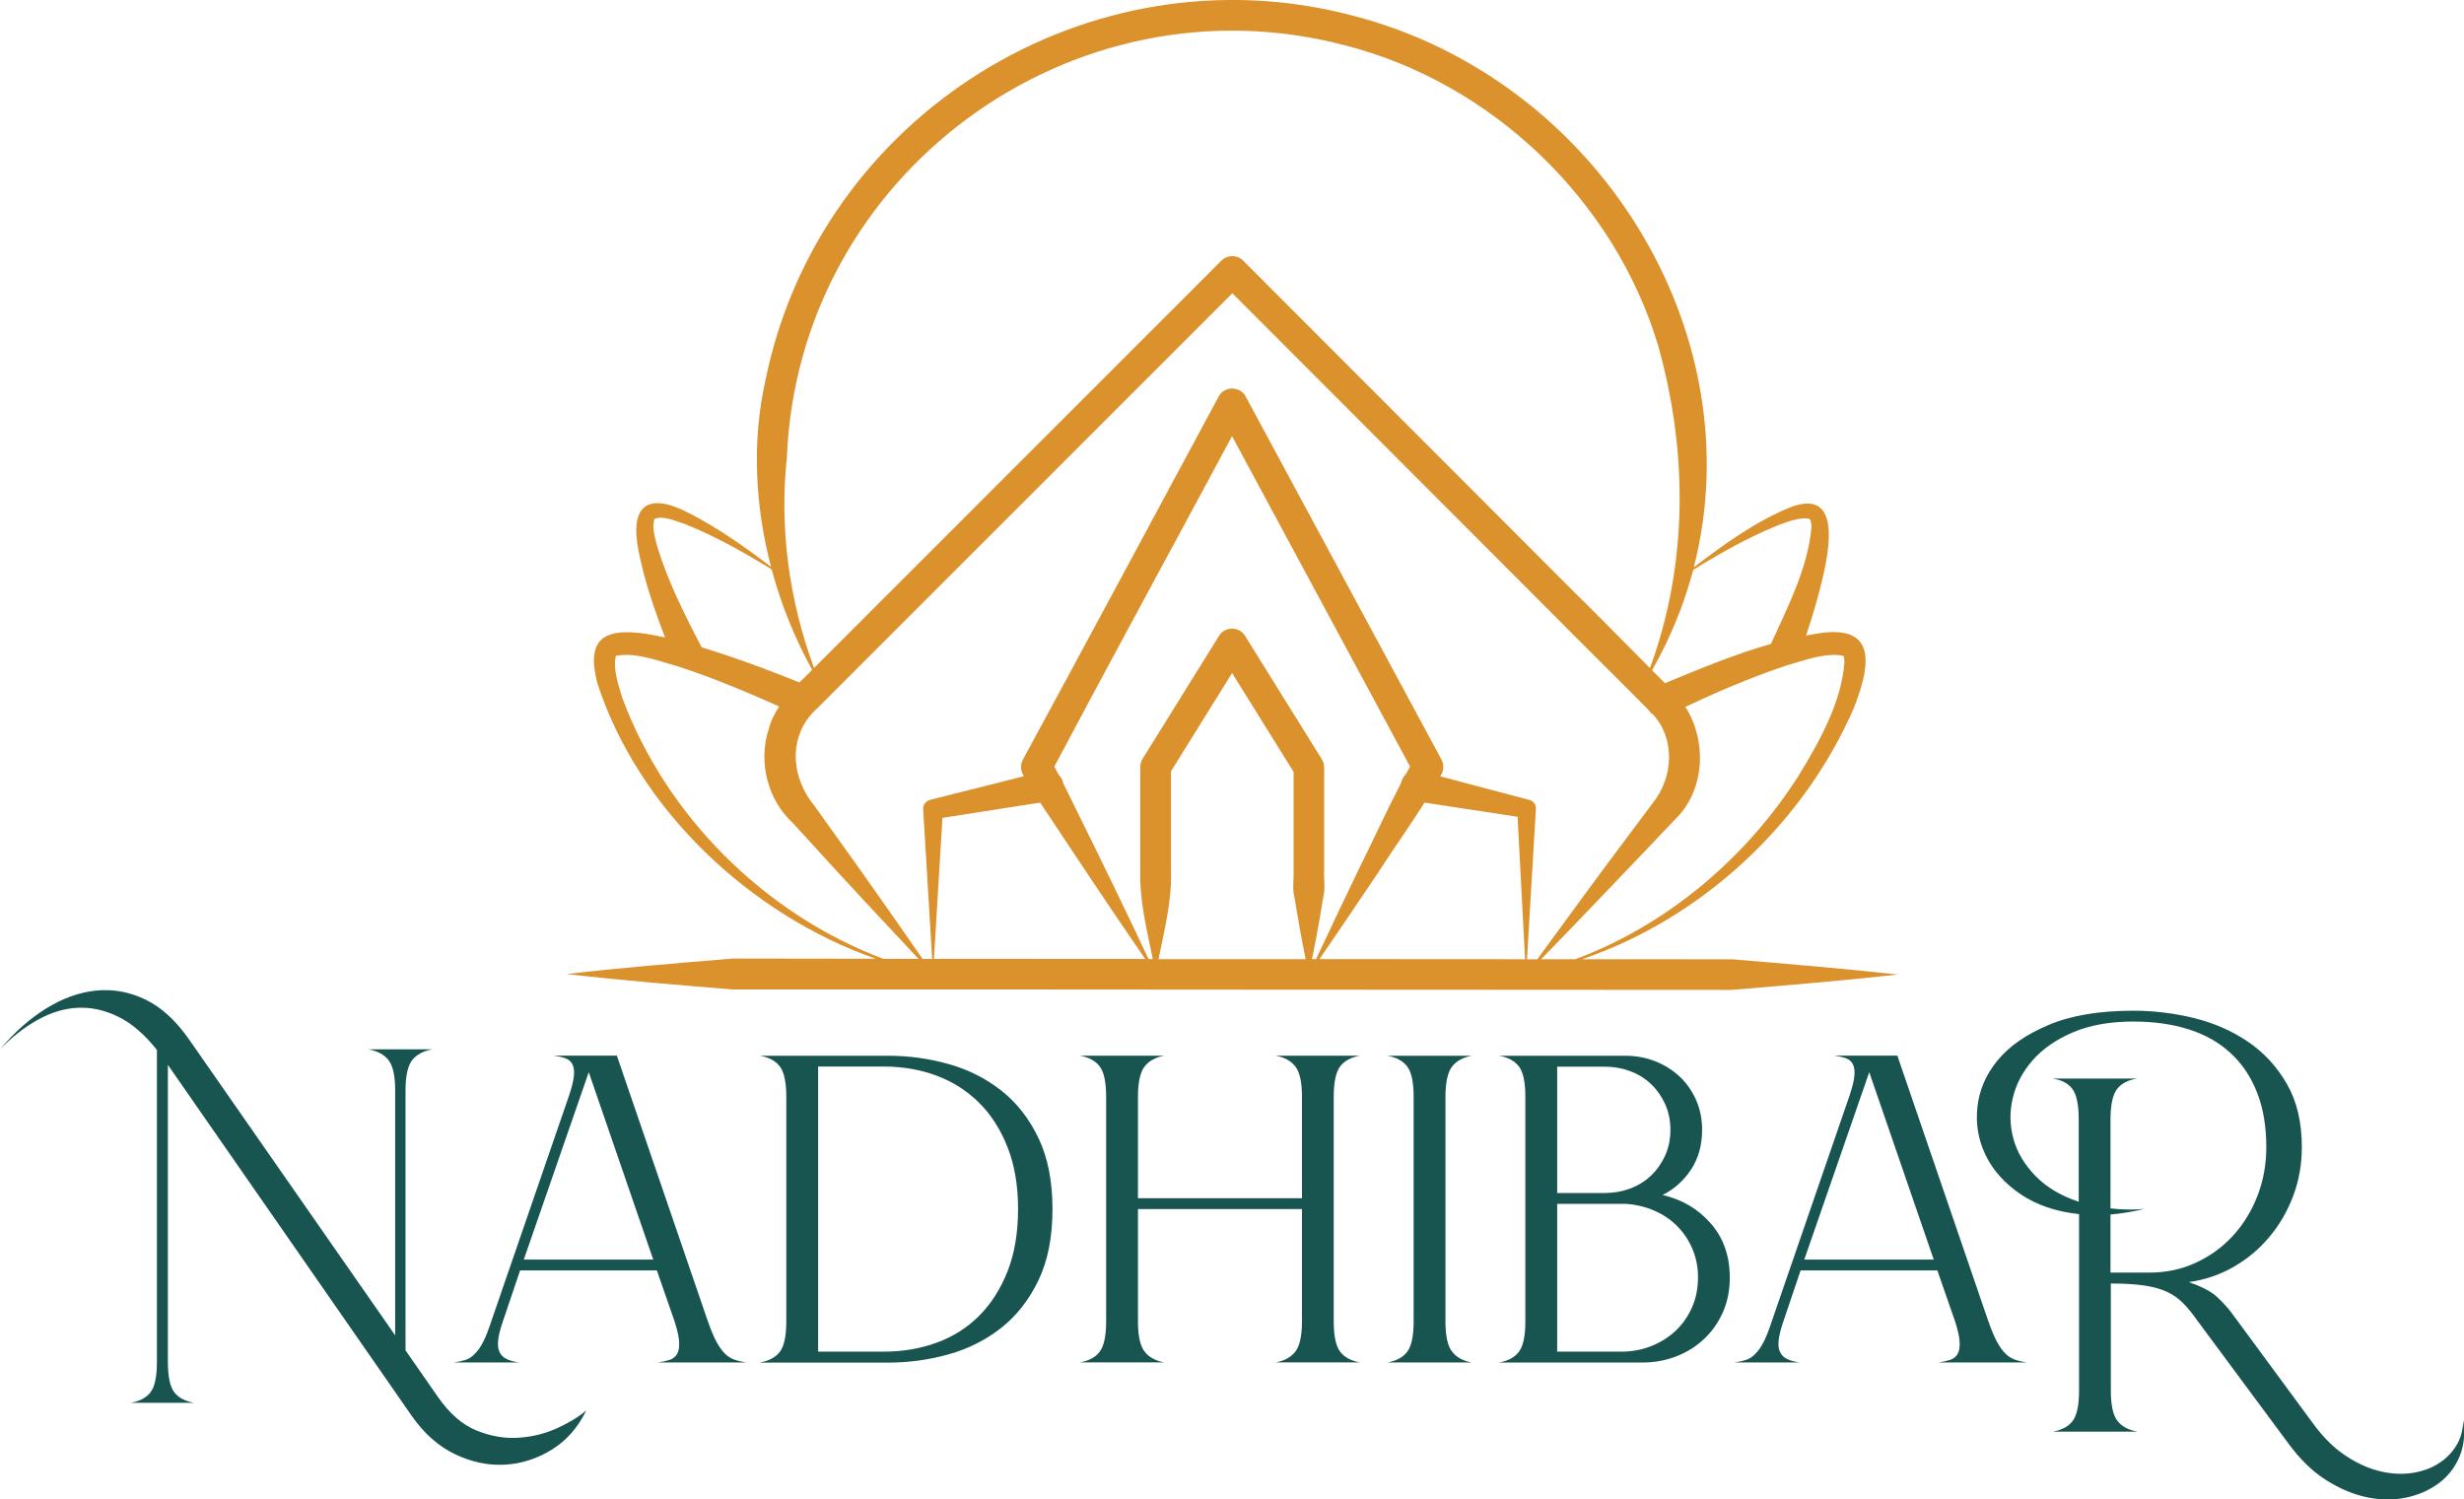
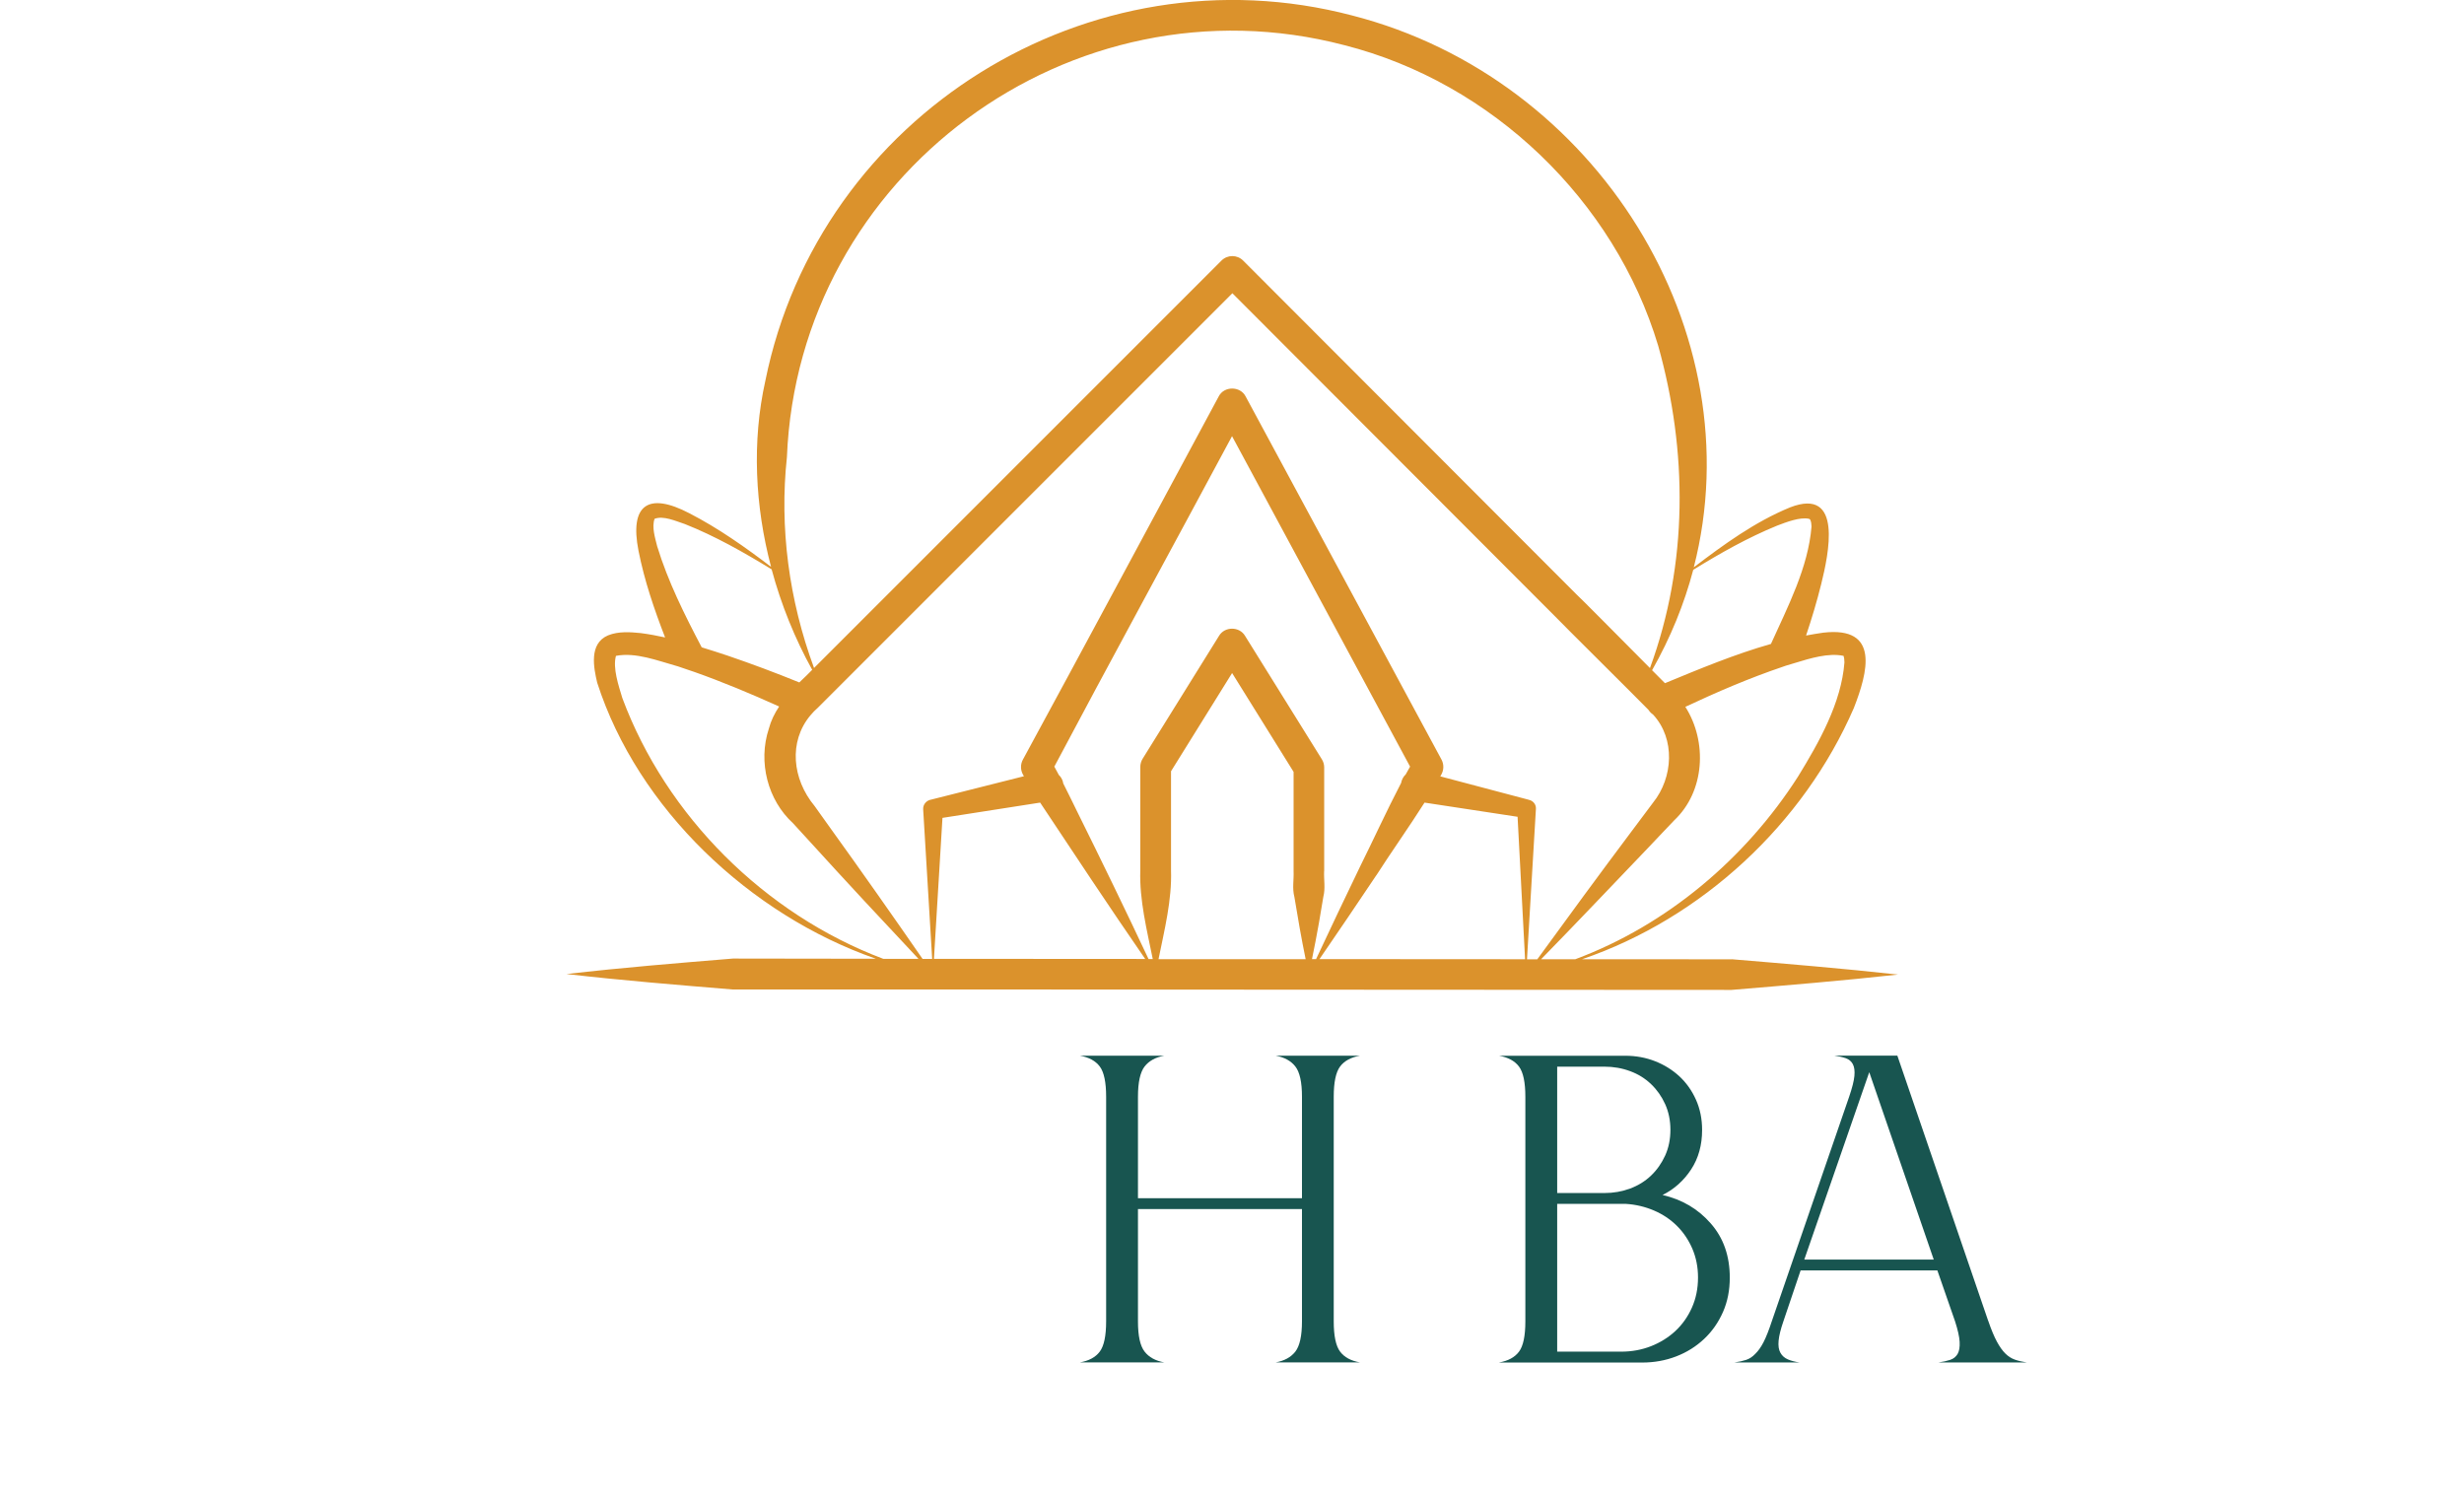
<svg xmlns="http://www.w3.org/2000/svg" id="Layer_2" data-name="Layer 2" viewBox="0 0 361.47 219.99">
  <defs>
    <style>
      .cls-1 {
        fill: #db922c;
      }

      .cls-2 {
        fill: #185550;
      }
    </style>
  </defs>
  <g id="A1">
    <g id="Logo_Primary_1" data-name="Logo Primary 1">
      <g id="Text_2" data-name="Text 2">
        <g id="Nadhibar">
-           <path class="cls-2" d="M23.06,154.09c-1.82-2.31-3.72-3.95-5.7-4.92-1.98-.97-3.95-1.41-5.93-1.32-1.98,.09-3.94,.68-5.9,1.77-1.95,1.09-3.8,2.53-5.53,4.33,2.09-2.49,4.34-4.49,6.76-5.99,2.42-1.5,4.86-2.38,7.33-2.63,2.47-.25,4.88,.18,7.23,1.31,2.35,1.13,4.51,3.11,6.46,5.92l30.19,43.35v-35.94c0-2.12-.32-3.6-.97-4.43-.64-.83-1.63-1.36-2.97-1.59h9.4c-1.33,.23-2.32,.76-2.97,1.59-.64,.83-.97,2.31-.97,4.43v38.15l4.73,6.79c1.69,2.45,3.58,4.1,5.66,4.95,2.09,.85,4.15,1.21,6.2,1.07,2.04-.14,3.94-.61,5.7-1.42,1.75-.81,3.17-1.67,4.23-2.6-1.2,2.49-2.88,4.41-5.03,5.75-2.16,1.34-4.45,2.08-6.9,2.22-2.44,.14-4.88-.37-7.3-1.52-2.42-1.15-4.54-3.02-6.36-5.61l-35.79-51.52v43.55c0,2.17,.31,3.66,.93,4.47,.62,.81,1.6,1.33,2.93,1.56h-9.33c1.33-.23,2.31-.75,2.93-1.56,.62-.81,.93-2.3,.93-4.47v-45.7Z" />
-           <path class="cls-2" d="M103.83,193.79c.44,1.29,.87,2.31,1.27,3.05s.81,1.32,1.23,1.73c.42,.42,.89,.72,1.4,.9,.51,.18,1.1,.32,1.77,.42h-13c.67-.09,1.24-.22,1.73-.38,.49-.16,.85-.45,1.1-.87,.24-.42,.34-1,.3-1.77-.04-.76-.27-1.77-.67-3.01l-2.6-7.48h-20.06l-2.53,7.48c-.4,1.15-.63,2.1-.7,2.84-.07,.74,.02,1.33,.27,1.77,.24,.44,.61,.76,1.1,.97,.49,.21,1.07,.36,1.73,.45h-9.6c.67-.09,1.24-.22,1.73-.38,.49-.16,.93-.45,1.33-.87,.44-.42,.85-.99,1.23-1.73,.38-.74,.79-1.78,1.23-3.12l11.33-32.89c.44-1.29,.7-2.31,.77-3.05,.07-.74-.01-1.31-.23-1.73-.22-.42-.57-.7-1.03-.87-.47-.16-1.03-.29-1.7-.38h9.26l13.33,38.92Zm-8-9l-9.46-27.49-9.53,27.49h18.99Z" />
-           <path class="cls-2" d="M111.49,199.89c1.33-.23,2.31-.76,2.93-1.59,.62-.83,.93-2.31,.93-4.43v-32.96c0-2.12-.31-3.6-.93-4.43-.62-.83-1.6-1.36-2.93-1.59h18.79c3.02,0,5.97,.4,8.86,1.21,2.89,.81,5.46,2.1,7.73,3.88,2.27,1.78,4.09,4.1,5.46,6.96,1.38,2.86,2.07,6.35,2.07,10.46s-.69,7.59-2.07,10.46c-1.38,2.86-3.2,5.18-5.46,6.96-2.27,1.78-4.84,3.07-7.73,3.88-2.89,.81-5.84,1.21-8.86,1.21h-18.79Zm8.53-1.59h9.6c2.8,0,5.4-.44,7.8-1.32s4.48-2.19,6.23-3.95c1.75-1.75,3.14-3.93,4.17-6.54,1.02-2.61,1.53-5.64,1.53-9.11s-.51-6.43-1.53-9.04c-1.02-2.61-2.41-4.79-4.17-6.54-1.76-1.75-3.83-3.08-6.23-3.98s-5-1.35-7.8-1.35h-9.6v41.82Z" />
          <path class="cls-2" d="M190.99,154.88h8.53c-1.33,.23-2.31,.76-2.93,1.59-.62,.83-.93,2.31-.93,4.43v32.96c0,2.12,.31,3.6,.93,4.43,.62,.83,1.6,1.36,2.93,1.59h-12.39c1.29-.23,2.25-.76,2.9-1.59,.64-.83,.97-2.31,.97-4.43v-16.48h-24.06v16.48c0,2.12,.32,3.6,.97,4.43,.64,.83,1.61,1.36,2.9,1.59h-12.4c1.33-.23,2.31-.76,2.93-1.59,.62-.83,.93-2.31,.93-4.43v-32.96c0-2.12-.31-3.6-.93-4.43-.62-.83-1.6-1.36-2.93-1.59h12.4c-1.29,.23-2.26,.76-2.9,1.59-.64,.83-.97,2.31-.97,4.43v14.89h24.06v-14.89c0-2.12-.32-3.6-.97-4.43-.64-.83-1.61-1.36-2.9-1.59h3.87Z" />
-           <path class="cls-2" d="M203.52,199.89c1.33-.23,2.31-.76,2.93-1.59,.62-.83,.93-2.31,.93-4.43v-32.96c0-2.12-.31-3.6-.93-4.43-.62-.83-1.6-1.36-2.93-1.59h12.4c-1.29,.23-2.26,.76-2.9,1.59-.64,.83-.97,2.31-.97,4.43v32.96c0,2.12,.32,3.6,.97,4.43,.64,.83,1.61,1.36,2.9,1.59h-12.4Z" />
-           <path class="cls-2" d="M219.91,199.89c1.33-.23,2.31-.76,2.93-1.59,.62-.83,.93-2.31,.93-4.43v-32.96c0-2.12-.31-3.6-.93-4.43-.62-.83-1.6-1.36-2.93-1.59h18.53c1.55,0,3.01,.27,4.36,.8,1.35,.53,2.54,1.27,3.57,2.22,1.02,.95,1.83,2.09,2.43,3.43,.6,1.34,.9,2.82,.9,4.43,0,2.22-.53,4.14-1.6,5.78-1.07,1.64-2.47,2.9-4.2,3.77,2.84,.65,5.2,2.03,7.06,4.16,1.87,2.12,2.8,4.78,2.8,7.96,0,1.85-.33,3.53-1,5.05-.67,1.52-1.59,2.84-2.77,3.95-1.18,1.11-2.54,1.96-4.1,2.56-1.56,.6-3.22,.9-5,.9h-20.99Zm8.53-24.86h6.93c1.33,0,2.59-.22,3.77-.66,1.18-.44,2.2-1.07,3.07-1.9,.87-.83,1.55-1.81,2.07-2.94,.51-1.13,.77-2.39,.77-3.77s-.26-2.64-.77-3.77c-.51-1.13-1.2-2.11-2.07-2.94-.87-.83-1.89-1.47-3.07-1.9-1.18-.44-2.43-.66-3.77-.66h-6.93v18.56Zm0,23.27h9.4c1.55,0,3.01-.27,4.36-.8,1.35-.53,2.54-1.27,3.57-2.22,1.02-.95,1.83-2.09,2.43-3.43,.6-1.34,.9-2.82,.9-4.43,0-1.52-.28-2.93-.83-4.22-.56-1.29-1.31-2.41-2.27-3.36-.96-.95-2.08-1.7-3.37-2.25-1.29-.55-2.67-.88-4.13-.97h-10.06v21.67Z" />
+           <path class="cls-2" d="M219.91,199.89c1.33-.23,2.31-.76,2.93-1.59,.62-.83,.93-2.31,.93-4.43v-32.96c0-2.12-.31-3.6-.93-4.43-.62-.83-1.6-1.36-2.93-1.59h18.53c1.55,0,3.01,.27,4.36,.8,1.35,.53,2.54,1.27,3.57,2.22,1.02,.95,1.83,2.09,2.43,3.43,.6,1.34,.9,2.82,.9,4.43,0,2.22-.53,4.14-1.6,5.78-1.07,1.64-2.47,2.9-4.2,3.77,2.84,.65,5.2,2.03,7.06,4.16,1.87,2.12,2.8,4.78,2.8,7.96,0,1.85-.33,3.53-1,5.05-.67,1.52-1.59,2.84-2.77,3.95-1.18,1.11-2.54,1.96-4.1,2.56-1.56,.6-3.22,.9-5,.9h-20.99Zm8.53-24.86h6.93c1.33,0,2.59-.22,3.77-.66,1.18-.44,2.2-1.07,3.07-1.9,.87-.83,1.55-1.81,2.07-2.94,.51-1.13,.77-2.39,.77-3.77s-.26-2.64-.77-3.77c-.51-1.13-1.2-2.11-2.07-2.94-.87-.83-1.89-1.47-3.07-1.9-1.18-.44-2.43-.66-3.77-.66h-6.93Zm0,23.27h9.4c1.55,0,3.01-.27,4.36-.8,1.35-.53,2.54-1.27,3.57-2.22,1.02-.95,1.83-2.09,2.43-3.43,.6-1.34,.9-2.82,.9-4.43,0-1.52-.28-2.93-.83-4.22-.56-1.29-1.31-2.41-2.27-3.36-.96-.95-2.08-1.7-3.37-2.25-1.29-.55-2.67-.88-4.13-.97h-10.06v21.67Z" />
          <path class="cls-2" d="M291.68,193.79c.44,1.29,.87,2.31,1.27,3.05s.81,1.32,1.23,1.73c.42,.42,.89,.72,1.4,.9,.51,.18,1.1,.32,1.77,.42h-13c.67-.09,1.24-.22,1.73-.38,.49-.16,.85-.45,1.1-.87,.24-.42,.34-1,.3-1.77-.04-.76-.27-1.77-.67-3.01l-2.6-7.48h-20.06l-2.53,7.48c-.4,1.15-.63,2.1-.7,2.84-.07,.74,.02,1.33,.27,1.77,.24,.44,.61,.76,1.1,.97,.49,.21,1.07,.36,1.73,.45h-9.6c.67-.09,1.24-.22,1.73-.38,.49-.16,.93-.45,1.33-.87,.44-.42,.85-.99,1.23-1.73,.38-.74,.79-1.78,1.23-3.12l11.33-32.89c.44-1.29,.7-2.31,.77-3.05,.07-.74-.01-1.31-.23-1.73-.22-.42-.57-.7-1.03-.87-.47-.16-1.03-.29-1.7-.38h9.26l13.33,38.92Zm-8-9l-9.46-27.49-9.53,27.49h18.99Z" />
-           <path class="cls-2" d="M304.95,178.12c-3.38-.37-6.23-1.35-8.56-2.94-2.33-1.59-4.03-3.5-5.1-5.71-1.07-2.22-1.47-4.57-1.2-7.06s1.25-4.78,2.97-6.86c1.71-2.08,4.21-3.81,7.5-5.19,3.29-1.39,7.42-2.08,12.4-2.08,2.98,0,5.93,.36,8.86,1.07,2.93,.72,5.58,1.87,7.93,3.46,2.35,1.59,4.26,3.66,5.73,6.2,1.47,2.54,2.2,5.63,2.2,9.28,0,2.54-.42,4.93-1.27,7.17-.84,2.24-2.01,4.25-3.5,6.02-1.49,1.78-3.24,3.24-5.26,4.4-2.02,1.15-4.21,1.89-6.56,2.22,1.91,.65,3.31,1.38,4.2,2.22,.89,.83,1.6,1.62,2.13,2.35l11.93,16.2c1.42,1.94,2.94,3.46,4.57,4.57,1.62,1.11,3.25,1.88,4.9,2.32,1.64,.44,3.22,.56,4.73,.38,1.51-.19,2.84-.62,4-1.32,1.16-.69,2.08-1.59,2.77-2.7,.69-1.11,1.03-2.38,1.03-3.81,.31,1.98,.13,3.77-.53,5.37-.67,1.59-1.68,2.9-3.03,3.91-1.36,1.01-2.94,1.72-4.76,2.11-1.82,.39-3.74,.38-5.76-.03-2.02-.42-4.03-1.26-6.03-2.53-2-1.27-3.84-3.06-5.53-5.37l-13.39-18.07c-.71-1.01-1.41-1.87-2.1-2.56-.69-.69-1.5-1.25-2.43-1.66-.93-.42-2.04-.72-3.33-.9-1.29-.18-2.89-.28-4.8-.28v15.72c0,2.12,.32,3.6,.97,4.43,.64,.83,1.63,1.36,2.97,1.59h-12.46c1.33-.23,2.31-.76,2.93-1.59,.62-.83,.93-2.31,.93-4.43v-25.9Zm8-28.25c-3.42,0-6.38,.53-8.86,1.59-2.49,1.06-4.46,2.44-5.93,4.12-1.47,1.69-2.43,3.54-2.9,5.57-.47,2.03-.42,4.03,.13,5.99,.55,1.96,1.63,3.76,3.23,5.4,1.6,1.64,3.71,2.9,6.33,3.77v-12.05c0-2.17-.31-3.67-.93-4.5-.62-.83-1.6-1.34-2.93-1.52h12.46c-1.33,.19-2.32,.69-2.97,1.52-.64,.83-.97,2.33-.97,4.5v13.02c.76,.09,1.55,.15,2.4,.17,.84,.02,1.71-.01,2.6-.1-1.73,.42-3.4,.69-5,.83v8.52h5.73c2.44,0,4.71-.48,6.8-1.45,2.09-.97,3.9-2.28,5.43-3.95,1.53-1.66,2.73-3.61,3.6-5.85,.87-2.24,1.3-4.63,1.3-7.17,0-3.05-.46-5.72-1.37-8.03-.91-2.31-2.21-4.23-3.9-5.78-1.69-1.55-3.73-2.7-6.13-3.46-2.4-.76-5.11-1.14-8.13-1.14Z" />
        </g>
      </g>
      <g id="Exp_Trace_2" data-name="Exp Trace 2">
        <path class="cls-1" d="M254.02,140.74c-5.11,0-13.03,0-21.93-.01,0,0,0,0,0,0,17.57-6.01,32.47-19.81,39.87-36.86,2.03-5.2,3.89-12.03-4.49-11.05-.85,.12-1.69,.26-2.52,.42,.84-2.5,1.59-5,2.23-7.58,1.05-4.26,3.27-14.27-4.58-11.22-5.16,2.12-9.7,5.43-14.12,8.79,0,0,0,0,0,0,8.86-34.46-14.14-71.73-50.12-80.96-38.5-10.12-78.17,14.56-86.08,53.58-2,8.96-1.51,18.41,.83,27.3,0,0,0,0-.01,0-3.79-2.88-7.69-5.64-11.95-7.84-6.06-3.17-8.81-1.26-7.48,5.5,.87,4.4,2.3,8.57,3.9,12.71-1.17-.26-2.36-.48-3.58-.64-1.44-.14-3.24-.3-4.8,.34-2.83,1.21-2.09,4.77-1.58,6.94,5.95,18.47,22.38,34.04,40.86,40.49,.01,0,.02,0,.03,.01-8.54,0-16.09-.02-20.97-.03-8.14,.67-16.28,1.33-24.42,2.27,8.14,.94,16.28,1.6,24.41,2.27,15.57-.02,57.17,0,73.25,.02,15.94,.01,57.87,.04,73.25,.04,8.14-.68,16.28-1.35,24.42-2.25-8.14-.9-16.28-1.57-24.41-2.25Zm16.43-44.53h0c.07,.18,.13,.57,.13,.97-.45,5.92-3.7,11.69-6.82,16.77-7.71,12.03-19.22,21.76-32.66,26.78,0,0,0,0,0,0-1.65,0-3.32,0-5.02,0,0,0,0,0,0,0,5.23-5.35,10.71-11.14,15.8-16.45,.49-.49,3.32-3.54,3.73-3.93,4.51-4.25,4.88-11.55,1.63-16.65,4.65-2.18,9.42-4.23,14.27-5.87,.16-.06,.33-.12,.49-.17,.4-.12,.81-.24,1.23-.37,2.38-.73,5.01-1.53,7.21-1.07Zm-76.19,31.58v-15.2c0-.4-.11-.82-.34-1.19,0,0-11.27-18.11-11.27-18.11-.82-1.4-2.99-1.41-3.82,0l-11.21,18.03c-.21,.34-.34,.76-.34,1.19,0,0,0,15.2,0,15.2-.14,4.31,.96,8.69,1.83,12.99-.2,0-.41,0-.62,0-3.32-7.07-6.99-14.62-10.42-21.53-.61-1.24-1.34-2.76-2.1-4.25-.01-.06-.01-.12-.03-.18-.1-.42-.32-.77-.61-1.05-.22-.42-.44-.83-.66-1.22,7.44-14.05,18.13-33.67,26.07-48.48l26.12,48.48c-.21,.37-.42,.75-.64,1.14-.36,.34-.59,.79-.68,1.27-2.08,3.98-4.23,8.68-5.99,12.2-2.18,4.53-4.35,9.07-6.48,13.63-.2,0-.4,0-.6,0,.36-1.77,.71-3.54,1.02-5.32l.64-3.8c.33-1.27,.06-2.53,.12-3.8Zm-56-7.8c2.93-.46,10.95-1.71,14.33-2.24,4.97,7.49,10.26,15.48,15.41,22.94-9.14,0-20.37-.01-30.99-.02l1.25-20.68Zm63.65,8.43c1.98-3.11,4.77-7.04,7.07-10.67l13.65,2.08,1.1,20.9c-10.37,0-21.25-.01-30.16-.02,2.8-4.08,5.58-8.18,8.33-12.29Zm22.31-11.1l-12.93-3.42c.05-.08,.1-.18,.15-.26,.37-.66,.41-1.48,.03-2.2,0,0-28.73-53.27-28.73-53.27-.78-1.55-3.18-1.56-3.96,0-8.27,15.34-20.5,38.16-28.72,53.27-.37,.67-.38,1.53,.03,2.23,.04,.07,.08,.14,.12,.21-4.05,1.02-13.61,3.43-13.61,3.43-.68,.11-1.22,.71-1.17,1.43l1.32,21.94c-.47,0-.94,0-1.41,0,0,0,0,0,0,0-4.16-6.02-9.35-13.4-13.34-18.93l-2.5-3.5c-3.28-3.95-3.83-9.42-.64-13.27,0,0,0-.01,.01-.01,.33-.41,.71-.79,1.13-1.16,.04-.04,.09-.09,.14-.14,9.23-9.22,48.26-48.27,60.65-60.65l47.27,47.34c1.07,1.13,11.6,11.56,13.77,13.78,.17,.27,.39,.5,.66,.68t.02,.02c3.28,3.55,2.95,9.24-.01,12.92-.39,.52-2.82,3.77-3.24,4.33-4.48,5.97-9.29,12.53-13.74,18.65,0,0,0,0,0,0-.5,0-1.01,0-1.51,0,.22-3.73,1.31-22.07,1.31-22.07,.05-.65-.43-1.23-1.09-1.34Zm24.18-33.72c3.96-2.44,8.01-4.73,12.29-6.48,1.37-.52,3.35-1.29,4.67-1.01,.24,.1,.15,.06,.25,.26,.08,.18,.13,.52,.14,.88-.48,6.01-3.49,11.77-5.95,17.22-5.31,1.51-10.42,3.64-15.55,5.76-.46-.46-1.12-1.12-1.89-1.9h0c2.72-4.79,4.72-9.73,6.04-14.73,0,0,0,0,0,0Zm-132.96-16.52C117.11,25.66,157.15-3.87,197.23,6.63c21.62,5.49,39.62,22.75,46.03,44.1,4.33,15.45,4.42,31.96-1.21,47.28-3.88-3.9-10.32-10.42-10.82-10.85l-48.86-48.93c-.88-.88-2.3-.88-3.18,0-8.42,8.39-49.62,49.65-59.77,59.77-3.69-10-5.09-20.64-3.98-30.92Zm-19.02,13.11c-.32-1.3-.83-2.87-.39-4.08,1.31-.49,3.08,.33,4.43,.77,4.45,1.76,8.65,4.15,12.74,6.65,0,0,0,0,0,0,1.39,5.17,3.41,10.16,5.95,14.74h0c-.3,.31-.58,.58-.82,.82-.35,.33-.71,.68-1.07,1.03-3.48-1.42-6.96-2.72-10.51-3.93-1.27-.42-2.54-.84-3.81-1.22-2.49-4.73-4.96-9.68-6.52-14.79Zm33.14,60.47h-.01c-17.36-6.56-31.79-20.91-38.25-38.24-.57-1.88-1.43-4.42-.94-6.2,2.9-.56,6.08,.7,8.98,1.51,.05,.01,.09,.03,.14,.04,.74,.24,1.49,.5,2.23,.76h.01c4.26,1.5,8.46,3.26,12.58,5.12-.67,1.01-1.2,2.08-1.51,3.25-1.62,4.9-.16,10.49,3.55,13.88l2.91,3.18c4.5,4.96,10.53,11.44,15.49,16.71,0,0,0,0,0,0-1.75,0-3.47,0-5.15,0-.01,0-.02,0-.03-.01Zm40.4,.04c.87-4.3,1.97-8.66,1.83-12.99v-14.56c.53-.85,6.43-10.33,8.96-14.41l9.02,14.5v14.56c.06,1.27-.22,2.53,.12,3.8,.48,2.94,1.03,6.11,1.65,9.12-4.2,0-7.88,0-10.75,0-2.86,0-6.58,0-10.81,0Z" />
      </g>
    </g>
  </g>
</svg>